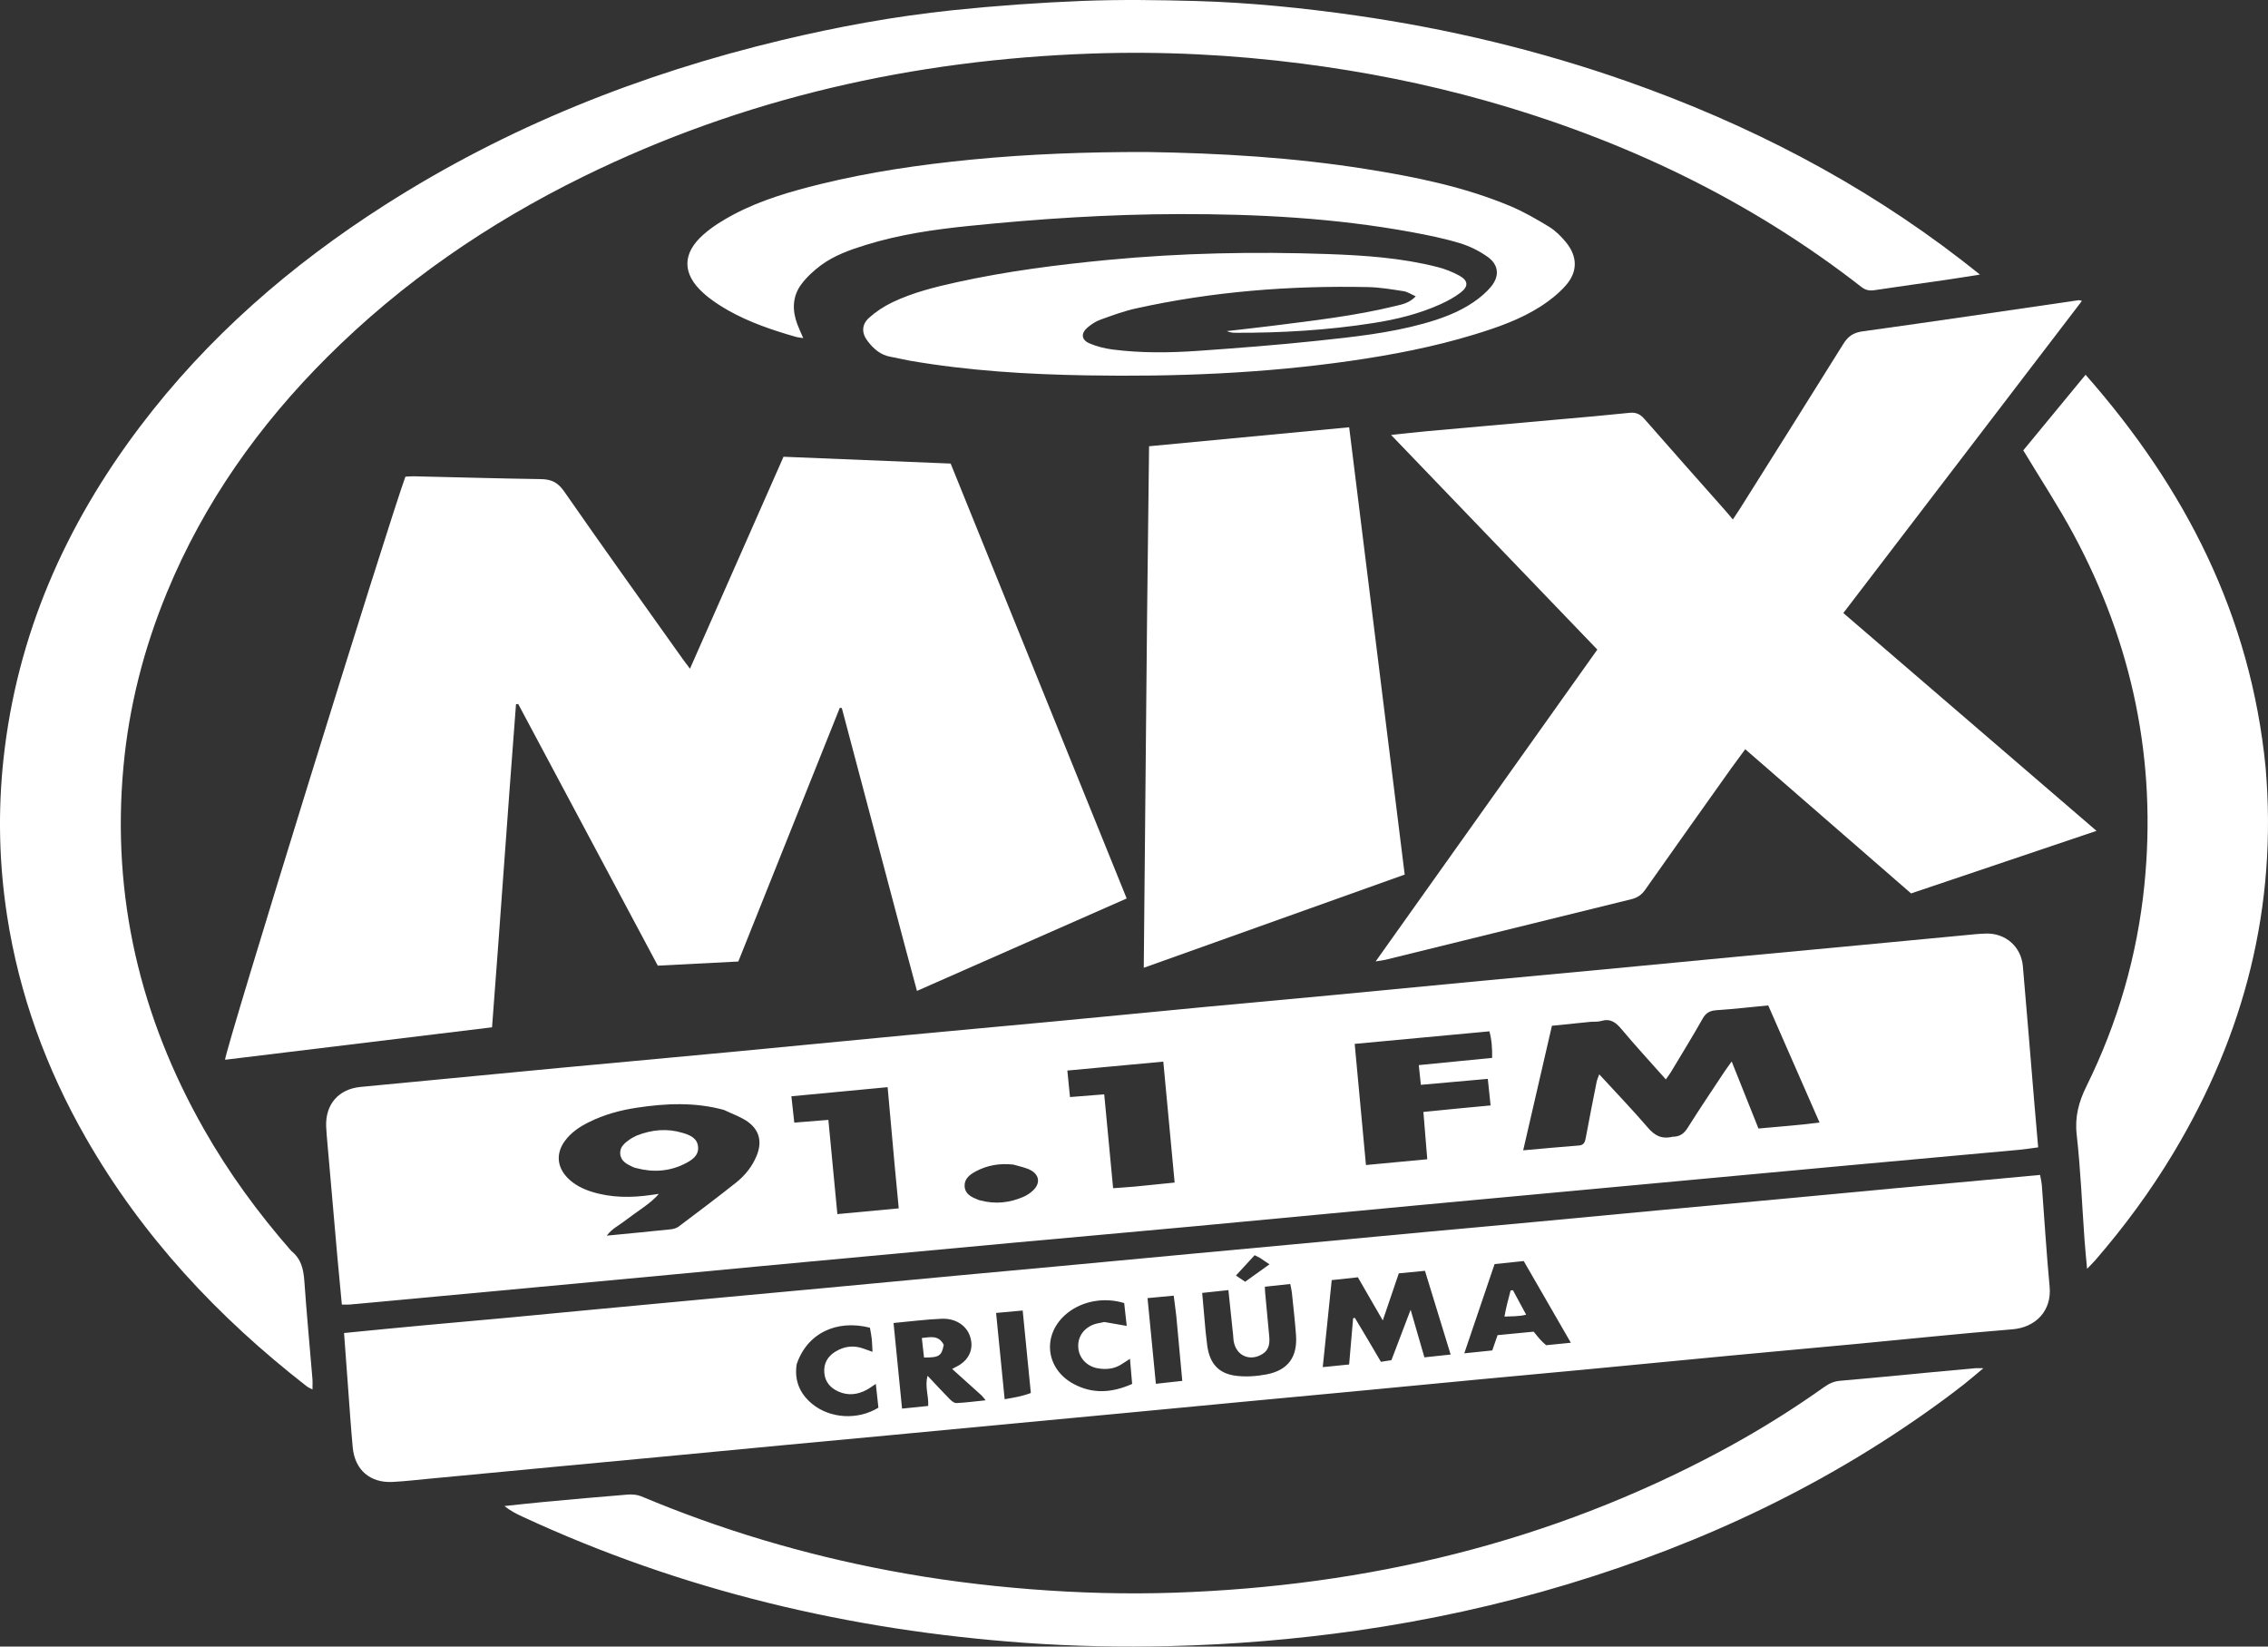
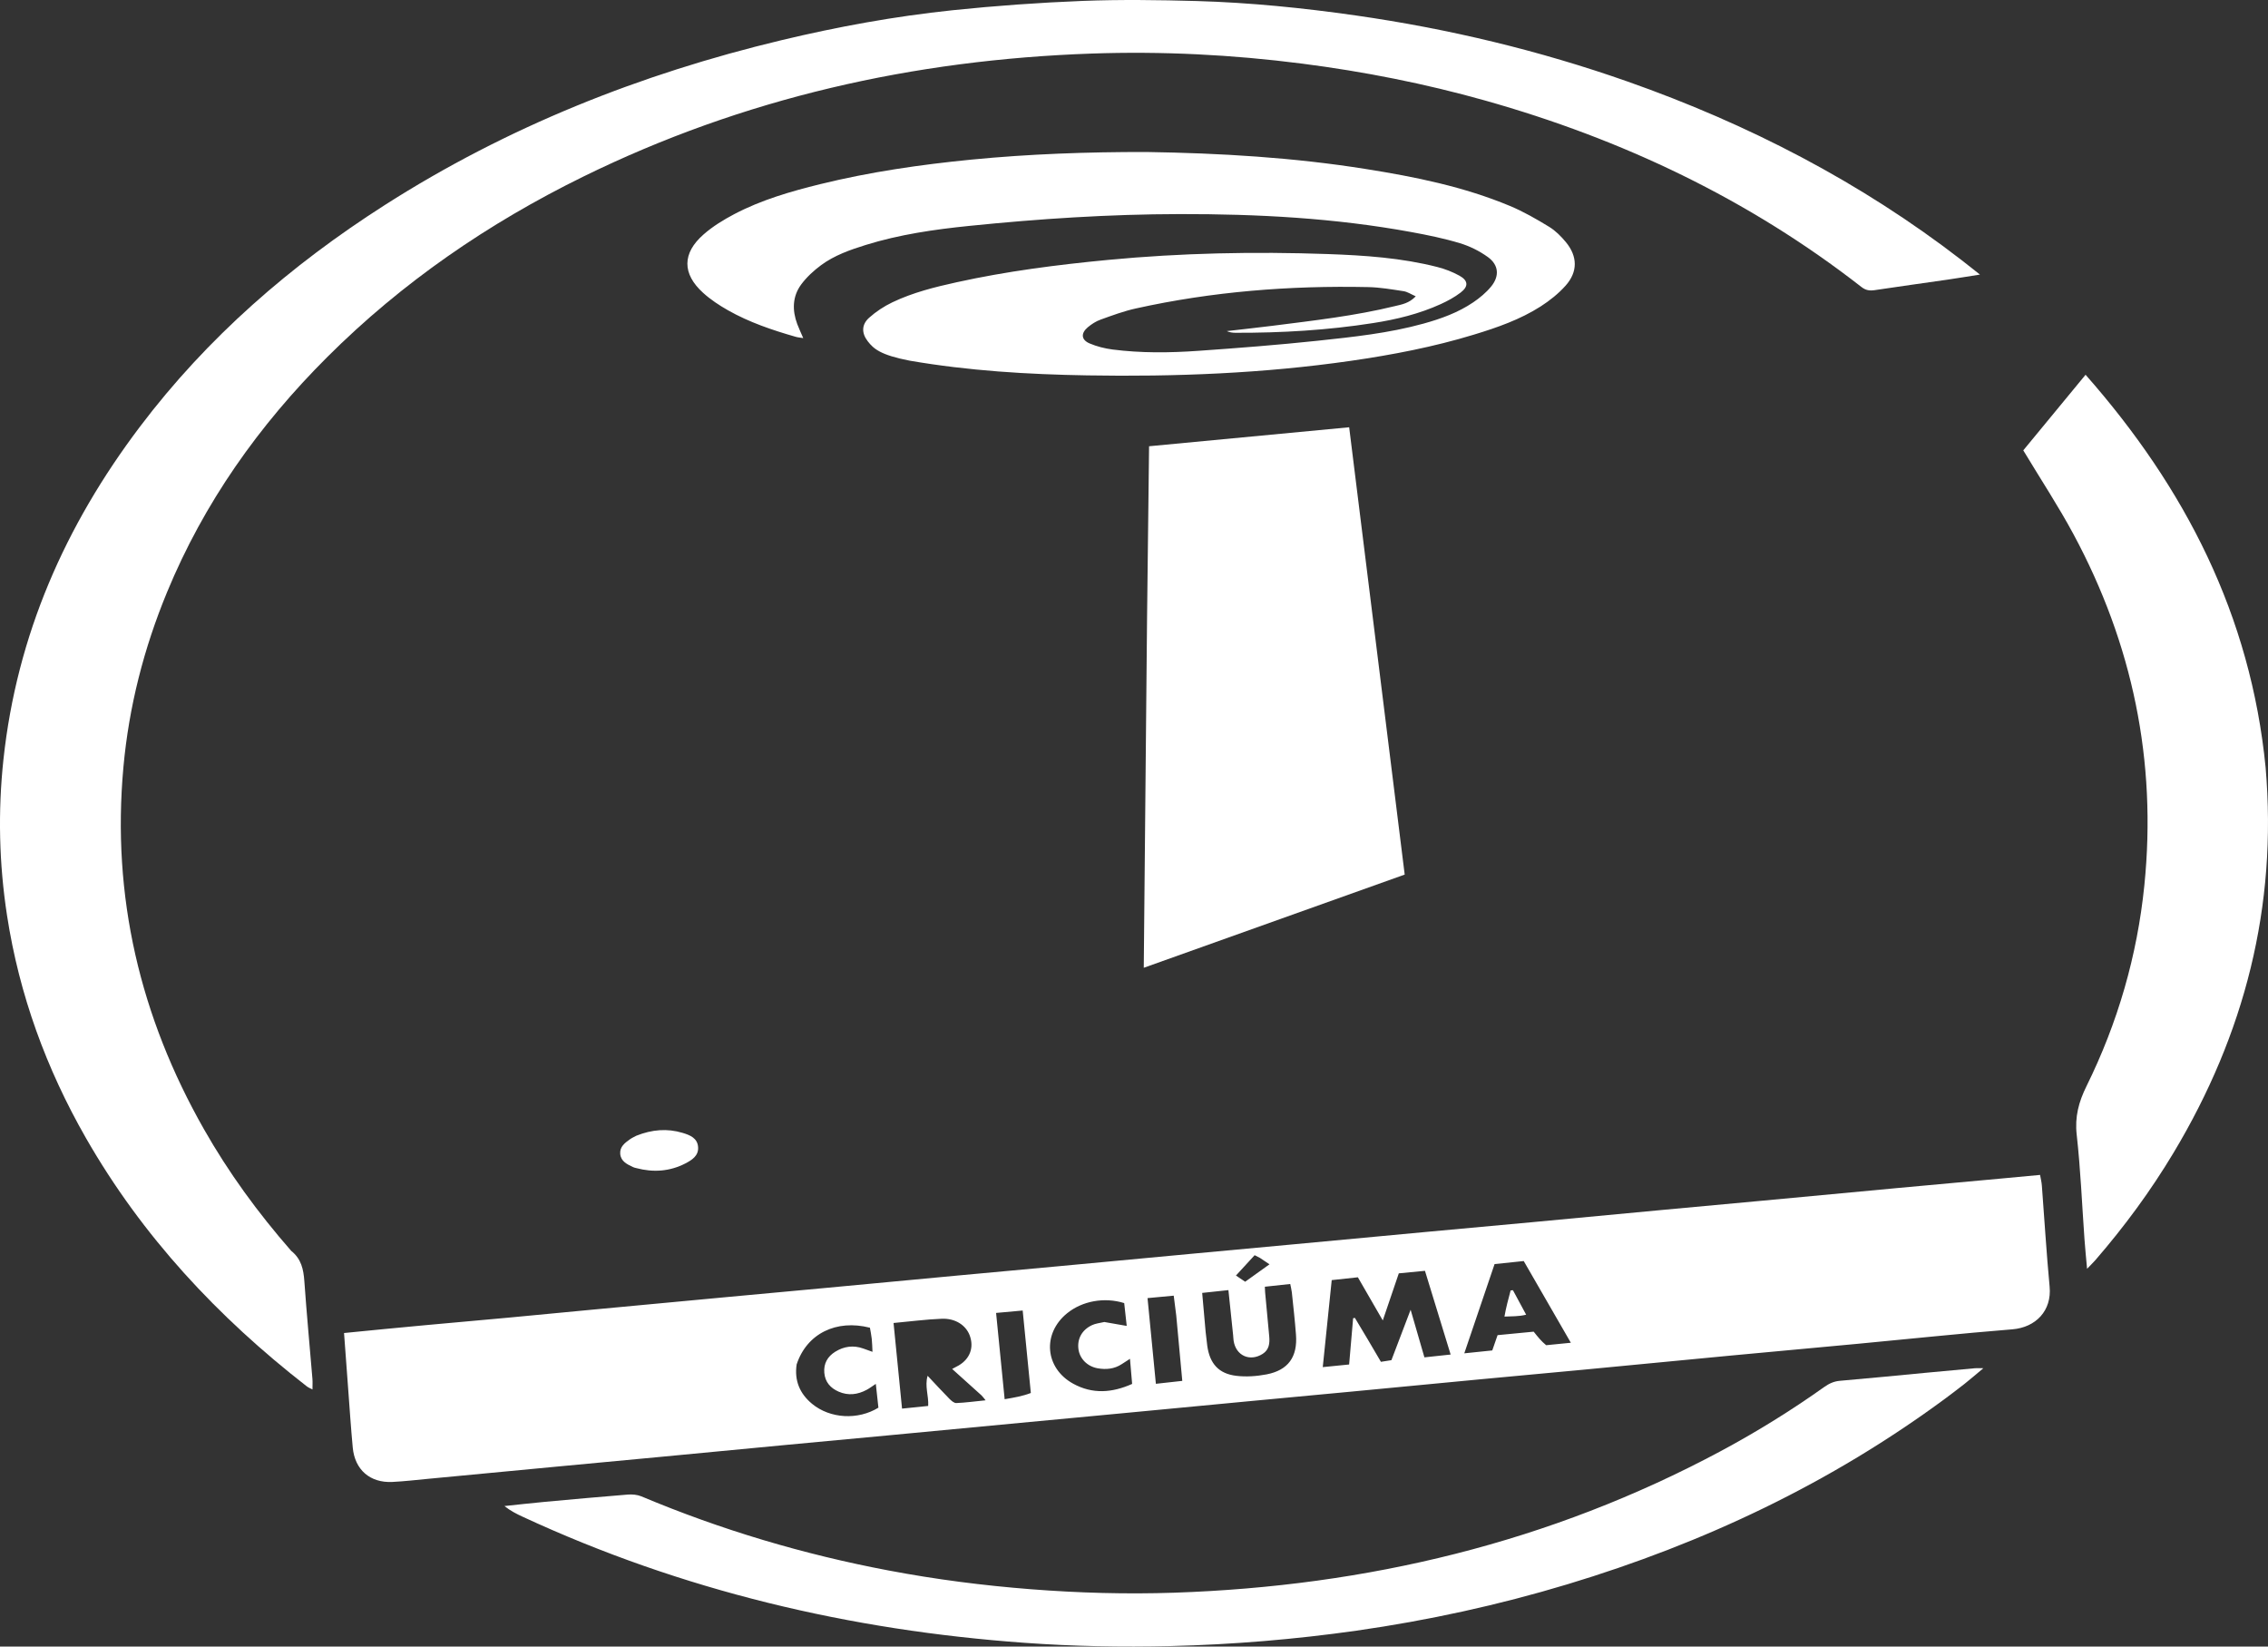
<svg xmlns="http://www.w3.org/2000/svg" width="62" height="45" viewBox="0 0 62 45" fill="none">
  <rect x="0" y="0" width="62" height="45" fill="#333333" stroke="none" />
-   <path d="M24.757 25.93C24.171 23.722 23.592 21.537 23.013 19.352C22.995 19.349 22.977 19.346 22.958 19.343C22.036 21.647 21.114 23.951 20.183 26.278C19.449 26.316 18.72 26.353 17.982 26.391C16.704 23.996 15.435 21.618 14.166 19.24C14.146 19.242 14.126 19.244 14.106 19.246C13.879 22.184 13.678 25.124 13.451 28.076C11.004 28.374 8.58 28.668 6.152 28.963C6.157 28.684 10.62 14.284 11.083 13.027C11.155 13.024 11.232 13.015 11.31 13.017C12.469 13.043 13.628 13.077 14.787 13.094C15.067 13.098 15.248 13.181 15.418 13.425C16.483 14.957 17.57 16.473 18.651 17.993C18.707 18.073 18.767 18.149 18.862 18.275C19.725 16.321 20.57 14.406 21.419 12.483C22.941 12.545 24.445 12.606 25.988 12.669C27.586 16.616 29.189 20.575 30.8 24.555C28.887 25.398 26.988 26.234 25.067 27.081C24.959 26.678 24.862 26.316 24.757 25.93Z" fill="white" />
-   <path d="M20.658 34.617C19.872 34.692 19.112 34.764 18.353 34.835C17.15 34.948 15.947 35.06 14.743 35.172C13.836 35.257 12.929 35.34 12.021 35.425C11.203 35.501 10.384 35.577 9.566 35.652C9.499 35.658 9.432 35.653 9.345 35.653C9.303 35.21 9.261 34.777 9.222 34.344C9.124 33.237 9.028 32.129 8.931 31.021C8.924 30.942 8.919 30.862 8.916 30.783C8.895 30.174 9.26 29.762 9.861 29.705C11.675 29.533 13.489 29.357 15.304 29.185C16.882 29.037 18.46 28.895 20.038 28.745C21.605 28.597 23.173 28.442 24.741 28.294C26.111 28.164 27.482 28.041 28.853 27.912C30.214 27.784 31.574 27.649 32.935 27.52C34.088 27.411 35.243 27.308 36.397 27.199C37.757 27.07 39.117 26.937 40.478 26.808C41.622 26.699 42.766 26.595 43.91 26.487C45.074 26.378 46.237 26.265 47.401 26.154C48.327 26.067 49.255 25.982 50.181 25.894C51.355 25.783 52.528 25.671 53.702 25.56C53.899 25.541 54.096 25.519 54.294 25.514C54.827 25.5 55.253 25.874 55.299 26.407C55.406 27.624 55.503 28.841 55.605 30.058C55.64 30.483 55.678 30.907 55.717 31.357C55.532 31.381 55.359 31.409 55.185 31.425C53.568 31.573 51.95 31.718 50.332 31.867C48.399 32.044 46.466 32.224 44.533 32.404C42.61 32.582 40.686 32.759 38.763 32.939C36.732 33.129 34.701 33.323 32.669 33.512C31.052 33.662 29.433 33.805 27.816 33.953C25.883 34.131 23.95 34.311 22.017 34.49C21.573 34.532 21.129 34.573 20.658 34.617ZM45.73 31.066C45.914 31.067 46.033 30.986 46.135 30.824C46.462 30.303 46.807 29.794 47.146 29.281C47.199 29.202 47.257 29.126 47.339 29.01C47.592 29.642 47.829 30.235 48.071 30.842C48.627 30.788 49.173 30.754 49.741 30.679C49.262 29.586 48.801 28.536 48.338 27.478C47.846 27.525 47.384 27.578 46.921 27.609C46.745 27.621 46.637 27.678 46.547 27.836C46.269 28.328 45.972 28.809 45.681 29.294C45.643 29.359 45.596 29.418 45.539 29.5C45.121 29.029 44.711 28.585 44.324 28.123C44.168 27.937 44.02 27.829 43.772 27.903C43.679 27.931 43.575 27.918 43.476 27.927C43.125 27.962 42.774 27.999 42.425 28.034C42.16 29.182 41.903 30.296 41.639 31.438C42.18 31.39 42.672 31.344 43.164 31.306C43.31 31.294 43.33 31.201 43.352 31.086C43.446 30.579 43.546 30.073 43.647 29.567C43.659 29.507 43.687 29.451 43.718 29.361C44.18 29.863 44.627 30.328 45.046 30.816C45.226 31.024 45.406 31.142 45.73 31.066ZM19.79 30.334C19 30.117 18.202 30.153 17.405 30.274C16.953 30.342 16.515 30.462 16.103 30.666C15.853 30.79 15.622 30.941 15.451 31.169C15.194 31.509 15.219 31.888 15.516 32.191C15.701 32.38 15.93 32.493 16.179 32.571C16.709 32.737 17.25 32.737 17.794 32.659C17.866 32.648 17.938 32.638 18.01 32.628C17.876 32.788 17.719 32.903 17.562 33.017C17.393 33.139 17.221 33.256 17.057 33.383C16.908 33.498 16.729 33.58 16.587 33.77C17.202 33.71 17.773 33.656 18.343 33.596C18.418 33.588 18.5 33.562 18.559 33.517C19.081 33.124 19.604 32.731 20.116 32.325C20.366 32.126 20.566 31.879 20.688 31.577C20.836 31.208 20.763 30.886 20.439 30.655C20.257 30.526 20.037 30.451 19.79 30.334ZM39.755 30.305C40.078 30.275 40.4 30.244 40.748 30.211C40.721 29.952 40.697 29.721 40.672 29.485C40.039 29.542 39.444 29.595 38.842 29.648C38.821 29.454 38.805 29.298 38.785 29.109C39.458 29.043 40.122 28.977 40.79 28.912C40.795 28.652 40.779 28.421 40.716 28.186C39.48 28.301 38.272 28.413 37.033 28.529C37.137 29.644 37.238 30.735 37.341 31.84C37.915 31.786 38.453 31.735 39.017 31.682C38.98 31.241 38.946 30.821 38.911 30.389C39.191 30.36 39.446 30.334 39.755 30.305ZM31.042 32.427C31.393 32.391 31.744 32.356 32.111 32.319C32.006 31.2 31.904 30.111 31.801 29.014C30.908 29.097 30.055 29.176 29.178 29.258C29.203 29.516 29.226 29.746 29.25 29.982C29.582 29.955 29.874 29.932 30.186 29.908C30.267 30.766 30.347 31.61 30.429 32.473C30.636 32.459 30.812 32.447 31.042 32.427ZM24.453 31.801C24.391 31.112 24.329 30.423 24.265 29.712C23.37 29.797 22.51 29.878 21.634 29.961C21.663 30.223 21.687 30.445 21.713 30.681C22.037 30.655 22.33 30.632 22.645 30.606C22.728 31.47 22.809 32.314 22.891 33.181C23.461 33.127 23.999 33.077 24.569 33.024C24.532 32.621 24.496 32.239 24.453 31.801ZM27.702 31.828C27.339 31.787 26.992 31.842 26.669 32.016C26.506 32.104 26.356 32.221 26.37 32.424C26.385 32.644 26.572 32.723 26.751 32.794C26.769 32.801 26.789 32.804 26.808 32.809C27.206 32.913 27.594 32.874 27.968 32.713C28.066 32.671 28.162 32.609 28.239 32.536C28.435 32.352 28.422 32.127 28.194 31.991C28.062 31.913 27.9 31.886 27.702 31.828Z" fill="white" />
  <path d="M7.961 34.186C8.24 34.409 8.297 34.696 8.32 35.015C8.383 35.906 8.467 36.796 8.541 37.686C8.548 37.774 8.542 37.862 8.542 37.974C8.483 37.942 8.43 37.922 8.386 37.888C5.957 36 3.889 33.789 2.351 31.105C1.265 29.209 0.526 27.186 0.193 25.024C-0.026 23.604 -0.059 22.179 0.095 20.748C0.461 17.356 1.784 14.362 3.823 11.665C5.67 9.221 7.946 7.247 10.517 5.605C13.867 3.465 17.506 2.022 21.36 1.099C22.902 0.73 24.461 0.445 26.037 0.28C27.218 0.157 28.405 0.072 29.592 0.025C30.631 -0.015 31.673 -0.001 32.712 0.028C34.168 0.07 35.616 0.216 37.059 0.422C39.596 0.785 42.075 1.378 44.492 2.228C47.787 3.388 50.857 4.972 53.629 7.113C53.778 7.228 53.924 7.345 54.126 7.504C53.793 7.556 53.519 7.602 53.244 7.642C52.578 7.738 51.911 7.83 51.245 7.93C51.11 7.95 51.002 7.934 50.888 7.845C47.804 5.441 44.342 3.801 40.593 2.746C38.95 2.284 37.282 1.955 35.59 1.738C33.679 1.493 31.761 1.397 29.837 1.464C24.977 1.634 20.323 2.677 15.94 4.829C13.349 6.102 10.993 7.715 8.944 9.76C7.078 11.622 5.576 13.739 4.565 16.188C3.932 17.721 3.525 19.31 3.374 20.964C3.051 24.499 3.829 27.788 5.575 30.86C6.249 32.047 7.049 33.143 7.961 34.186Z" fill="white" />
  <path d="M13.887 36.012C14.683 35.937 15.452 35.863 16.221 35.79C17.415 35.678 18.608 35.566 19.801 35.455C20.738 35.367 21.675 35.282 22.612 35.195C23.815 35.082 25.018 34.968 26.221 34.856C27.158 34.769 28.096 34.685 29.033 34.597C30.226 34.486 31.419 34.373 32.612 34.262C33.539 34.175 34.467 34.09 35.394 34.004C36.607 33.891 37.82 33.776 39.033 33.664C39.98 33.576 40.927 33.491 41.874 33.403C43.057 33.293 44.24 33.18 45.424 33.069C46.351 32.982 47.278 32.898 48.205 32.812C49.418 32.698 50.631 32.583 51.844 32.471C52.791 32.383 53.738 32.297 54.685 32.211C55.039 32.178 55.393 32.145 55.769 32.11C55.787 32.212 55.811 32.306 55.818 32.401C55.889 33.321 55.943 34.244 56.03 35.163C56.093 35.821 55.651 36.278 55.012 36.33C53.6 36.444 52.191 36.593 50.781 36.726C49.628 36.834 48.473 36.938 47.319 37.047C45.959 37.175 44.598 37.308 43.238 37.438C42.311 37.526 41.383 37.61 40.456 37.697C39.283 37.808 38.11 37.921 36.936 38.033C36.019 38.119 35.102 38.204 34.185 38.291C32.992 38.404 31.799 38.518 30.605 38.631C29.698 38.717 28.791 38.801 27.884 38.887C26.691 38.999 25.497 39.114 24.304 39.226C23.377 39.314 22.45 39.398 21.523 39.486C20.35 39.597 19.177 39.71 18.003 39.821C17.076 39.909 16.149 39.994 15.222 40.082C14.049 40.193 12.875 40.305 11.702 40.416C11.376 40.447 11.051 40.485 10.725 40.501C10.117 40.531 9.7 40.169 9.643 39.562C9.593 39.028 9.558 38.492 9.518 37.958C9.481 37.463 9.445 36.969 9.405 36.431C10.892 36.282 12.376 36.146 13.887 36.012ZM37.391 36.607C37.511 36.81 37.63 37.013 37.75 37.218C37.862 37.2 37.949 37.187 38.037 37.173C38.207 36.727 38.373 36.292 38.562 35.795C38.701 36.276 38.819 36.682 38.939 37.096C39.187 37.069 39.41 37.045 39.656 37.019C39.417 36.242 39.186 35.489 38.954 34.731C38.7 34.756 38.476 34.777 38.239 34.8C38.097 35.218 37.957 35.628 37.801 36.087C37.556 35.663 37.336 35.282 37.12 34.908C36.864 34.936 36.64 34.96 36.405 34.985C36.323 35.778 36.244 36.552 36.16 37.363C36.423 37.337 36.652 37.314 36.881 37.291C36.92 36.844 36.955 36.436 36.99 36.027C37.006 36.024 37.022 36.021 37.038 36.017C37.148 36.202 37.258 36.386 37.391 36.607ZM26.832 38.136C26.57 37.9 26.308 37.665 26.029 37.413C26.111 37.37 26.163 37.344 26.212 37.315C26.517 37.133 26.629 36.826 26.51 36.5C26.407 36.221 26.12 36.026 25.745 36.041C25.314 36.058 24.884 36.115 24.427 36.157C24.506 36.949 24.581 37.712 24.659 38.497C24.922 38.47 25.144 38.447 25.374 38.424C25.39 38.141 25.275 37.885 25.358 37.6C25.572 37.827 25.759 38.031 25.954 38.229C26.006 38.281 26.081 38.348 26.143 38.345C26.402 38.334 26.66 38.298 26.943 38.27C26.898 38.212 26.881 38.188 26.832 38.136ZM32.958 36.397C32.973 36.525 32.986 36.653 33.003 36.781C33.071 37.267 33.315 37.544 33.798 37.601C34.067 37.633 34.353 37.613 34.621 37.562C35.215 37.448 35.475 37.084 35.428 36.475C35.399 36.09 35.355 35.705 35.315 35.321C35.307 35.247 35.287 35.175 35.271 35.091C35.025 35.117 34.804 35.141 34.577 35.166C34.58 35.236 34.581 35.274 34.584 35.313C34.622 35.718 34.661 36.122 34.697 36.527C34.713 36.712 34.694 36.888 34.519 37C34.168 37.224 33.783 37.05 33.723 36.64C33.716 36.591 33.715 36.541 33.71 36.492C33.668 36.089 33.626 35.687 33.581 35.258C33.333 35.285 33.105 35.309 32.864 35.335C32.895 35.692 32.924 36.017 32.958 36.397ZM42.267 36.764C42.48 36.742 42.694 36.721 42.942 36.697C42.501 35.932 42.082 35.206 41.654 34.464C41.384 34.492 41.122 34.52 40.857 34.547C40.582 35.359 40.312 36.153 40.029 36.986C40.311 36.957 40.552 36.932 40.794 36.907C40.844 36.762 40.889 36.634 40.939 36.489C41.285 36.456 41.625 36.423 41.926 36.394C42.043 36.541 42.132 36.653 42.267 36.764ZM21.778 37.288C21.712 37.73 21.862 38.088 22.202 38.368C22.693 38.772 23.453 38.816 24.013 38.471C23.991 38.266 23.968 38.056 23.942 37.821C23.841 37.888 23.771 37.941 23.695 37.982C23.447 38.116 23.188 38.148 22.925 38.033C22.702 37.935 22.555 37.771 22.534 37.517C22.512 37.263 22.625 37.072 22.832 36.943C23.071 36.794 23.33 36.758 23.6 36.855C23.677 36.883 23.754 36.91 23.851 36.945C23.844 36.808 23.843 36.699 23.831 36.591C23.82 36.486 23.797 36.381 23.781 36.286C22.862 36.052 22.057 36.445 21.778 37.288ZM30.189 36.13C30.387 36.165 30.586 36.199 30.801 36.237C30.779 36.035 30.755 35.82 30.732 35.613C30.191 35.444 29.587 35.555 29.173 35.89C28.485 36.447 28.563 37.393 29.341 37.818C29.867 38.105 30.401 38.067 30.949 37.822C30.93 37.597 30.912 37.385 30.89 37.136C30.791 37.2 30.727 37.241 30.664 37.282C30.461 37.415 30.237 37.435 30.007 37.395C29.719 37.344 29.511 37.127 29.48 36.863C29.447 36.583 29.581 36.342 29.854 36.215C29.942 36.174 30.042 36.161 30.189 36.13ZM28.18 38.07C28.106 37.324 28.033 36.578 27.957 35.816C27.703 35.839 27.481 35.859 27.23 35.882C27.308 36.675 27.385 37.445 27.464 38.24C27.729 38.195 27.949 38.158 28.18 38.07ZM32.155 35.954C32.133 35.779 32.11 35.605 32.086 35.41C31.844 35.432 31.622 35.453 31.37 35.477C31.447 36.271 31.522 37.036 31.598 37.819C31.852 37.791 32.075 37.766 32.32 37.739C32.265 37.149 32.212 36.578 32.155 35.954ZM34.443 34.378C34.392 34.352 34.341 34.326 34.298 34.304C34.123 34.494 33.96 34.672 33.787 34.86C33.856 34.906 33.943 34.965 34.039 35.029C34.258 34.872 34.469 34.721 34.704 34.553C34.606 34.487 34.542 34.444 34.443 34.378Z" fill="white" />
-   <path d="M47.326 20.998C46.533 22.116 45.748 23.214 44.973 24.318C44.874 24.458 44.759 24.535 44.597 24.575C42.358 25.125 40.119 25.678 37.88 26.229C37.814 26.246 37.746 26.252 37.606 26.275C39.644 23.409 41.646 20.593 43.666 17.753C41.797 15.808 39.931 13.867 38.027 11.886C38.404 11.847 38.724 11.81 39.046 11.781C40.249 11.673 41.453 11.567 42.656 11.459C43.288 11.403 43.919 11.348 44.55 11.282C44.727 11.264 44.84 11.32 44.956 11.453C45.687 12.29 46.427 13.12 47.163 13.952C47.228 14.025 47.289 14.1 47.37 14.197C47.453 14.072 47.514 13.984 47.571 13.893C48.511 12.398 49.454 10.905 50.387 9.405C50.517 9.196 50.658 9.091 50.916 9.056C52.887 8.784 54.855 8.49 56.824 8.204C56.841 8.201 56.86 8.211 56.914 8.223C54.738 11.069 52.571 13.903 50.391 16.754C52.697 18.738 54.987 20.707 57.312 22.707C55.595 23.287 53.929 23.849 52.243 24.417C50.74 23.111 49.237 21.804 47.709 20.476C47.58 20.651 47.459 20.816 47.326 20.998Z" fill="white" />
  <path d="M31.357 16.896C31.376 15.32 31.394 13.773 31.412 12.196C33.234 12.023 35.042 11.851 36.882 11.677C37.389 15.761 37.892 19.814 38.4 23.902C36.038 24.745 33.676 25.589 31.267 26.449C31.297 23.249 31.326 20.087 31.357 16.896Z" fill="white" />
-   <path d="M31.334 4.154C33.367 4.185 35.363 4.304 37.344 4.62C38.685 4.833 40.015 5.102 41.276 5.628C41.648 5.783 42.003 5.988 42.349 6.199C42.522 6.305 42.676 6.459 42.807 6.618C43.128 7.008 43.135 7.429 42.799 7.806C42.604 8.025 42.365 8.215 42.118 8.374C41.555 8.734 40.926 8.953 40.29 9.146C39.189 9.482 38.062 9.698 36.924 9.862C34.534 10.206 32.131 10.3 29.721 10.259C28.095 10.232 26.474 10.134 24.868 9.857C24.693 9.826 24.52 9.781 24.345 9.751C24.071 9.703 23.881 9.533 23.721 9.326C23.55 9.104 23.55 8.872 23.759 8.684C23.947 8.515 24.169 8.37 24.397 8.261C24.954 7.995 25.552 7.846 26.152 7.714C27.517 7.413 28.901 7.236 30.292 7.103C32.289 6.913 34.289 6.873 36.291 6.943C37.3 6.979 38.31 7.046 39.295 7.298C39.504 7.351 39.711 7.432 39.899 7.536C40.139 7.67 40.148 7.83 39.926 7.998C39.762 8.123 39.576 8.224 39.388 8.31C38.798 8.579 38.171 8.731 37.534 8.83C36.289 9.025 35.033 9.099 33.773 9.095C33.695 9.095 33.616 9.084 33.536 9.049C33.955 9 34.373 8.956 34.791 8.903C35.911 8.76 37.033 8.635 38.132 8.366C38.319 8.321 38.519 8.291 38.702 8.098C38.572 8.041 38.475 7.974 38.37 7.958C38.048 7.909 37.722 7.852 37.397 7.846C35.261 7.801 33.141 7.967 31.051 8.43C30.724 8.502 30.406 8.62 30.09 8.734C29.962 8.779 29.84 8.858 29.735 8.946C29.542 9.109 29.557 9.289 29.787 9.386C29.984 9.47 30.201 9.524 30.414 9.552C31.193 9.652 31.977 9.643 32.759 9.588C33.845 9.512 34.932 9.428 36.015 9.313C36.989 9.209 37.966 9.107 38.915 8.844C39.394 8.711 39.861 8.543 40.275 8.262C40.453 8.141 40.626 7.997 40.762 7.832C40.996 7.547 40.972 7.241 40.675 7.026C40.446 6.861 40.18 6.728 39.91 6.647C39.476 6.515 39.027 6.424 38.58 6.342C36.487 5.958 34.373 5.847 32.249 5.851C30.324 5.854 28.407 5.979 26.494 6.174C25.538 6.271 24.587 6.409 23.665 6.695C23.238 6.828 22.814 6.977 22.451 7.243C22.247 7.393 22.051 7.573 21.901 7.776C21.661 8.103 21.654 8.479 21.794 8.856C21.839 8.975 21.894 9.092 21.958 9.24C21.873 9.226 21.811 9.222 21.752 9.205C21.113 9.022 20.483 8.809 19.903 8.481C19.663 8.345 19.427 8.19 19.223 8.005C18.645 7.483 18.645 6.921 19.235 6.406C19.485 6.186 19.779 6.007 20.075 5.851C20.816 5.462 21.617 5.231 22.425 5.032C23.784 4.698 25.164 4.499 26.556 4.362C28.135 4.208 29.719 4.152 31.334 4.154Z" fill="white" />
+   <path d="M31.334 4.154C33.367 4.185 35.363 4.304 37.344 4.62C38.685 4.833 40.015 5.102 41.276 5.628C41.648 5.783 42.003 5.988 42.349 6.199C42.522 6.305 42.676 6.459 42.807 6.618C43.128 7.008 43.135 7.429 42.799 7.806C42.604 8.025 42.365 8.215 42.118 8.374C41.555 8.734 40.926 8.953 40.29 9.146C39.189 9.482 38.062 9.698 36.924 9.862C34.534 10.206 32.131 10.3 29.721 10.259C28.095 10.232 26.474 10.134 24.868 9.857C24.071 9.703 23.881 9.533 23.721 9.326C23.55 9.104 23.55 8.872 23.759 8.684C23.947 8.515 24.169 8.37 24.397 8.261C24.954 7.995 25.552 7.846 26.152 7.714C27.517 7.413 28.901 7.236 30.292 7.103C32.289 6.913 34.289 6.873 36.291 6.943C37.3 6.979 38.31 7.046 39.295 7.298C39.504 7.351 39.711 7.432 39.899 7.536C40.139 7.67 40.148 7.83 39.926 7.998C39.762 8.123 39.576 8.224 39.388 8.31C38.798 8.579 38.171 8.731 37.534 8.83C36.289 9.025 35.033 9.099 33.773 9.095C33.695 9.095 33.616 9.084 33.536 9.049C33.955 9 34.373 8.956 34.791 8.903C35.911 8.76 37.033 8.635 38.132 8.366C38.319 8.321 38.519 8.291 38.702 8.098C38.572 8.041 38.475 7.974 38.37 7.958C38.048 7.909 37.722 7.852 37.397 7.846C35.261 7.801 33.141 7.967 31.051 8.43C30.724 8.502 30.406 8.62 30.09 8.734C29.962 8.779 29.84 8.858 29.735 8.946C29.542 9.109 29.557 9.289 29.787 9.386C29.984 9.47 30.201 9.524 30.414 9.552C31.193 9.652 31.977 9.643 32.759 9.588C33.845 9.512 34.932 9.428 36.015 9.313C36.989 9.209 37.966 9.107 38.915 8.844C39.394 8.711 39.861 8.543 40.275 8.262C40.453 8.141 40.626 7.997 40.762 7.832C40.996 7.547 40.972 7.241 40.675 7.026C40.446 6.861 40.18 6.728 39.91 6.647C39.476 6.515 39.027 6.424 38.58 6.342C36.487 5.958 34.373 5.847 32.249 5.851C30.324 5.854 28.407 5.979 26.494 6.174C25.538 6.271 24.587 6.409 23.665 6.695C23.238 6.828 22.814 6.977 22.451 7.243C22.247 7.393 22.051 7.573 21.901 7.776C21.661 8.103 21.654 8.479 21.794 8.856C21.839 8.975 21.894 9.092 21.958 9.24C21.873 9.226 21.811 9.222 21.752 9.205C21.113 9.022 20.483 8.809 19.903 8.481C19.663 8.345 19.427 8.19 19.223 8.005C18.645 7.483 18.645 6.921 19.235 6.406C19.485 6.186 19.779 6.007 20.075 5.851C20.816 5.462 21.617 5.231 22.425 5.032C23.784 4.698 25.164 4.499 26.556 4.362C28.135 4.208 29.719 4.152 31.334 4.154Z" fill="white" />
  <path d="M61.935 20.977C62.26 24.783 61.358 28.269 59.419 31.503C58.795 32.544 58.078 33.518 57.284 34.435C57.222 34.506 57.154 34.572 57.054 34.676C57.027 34.371 57.001 34.119 56.983 33.866C56.915 32.916 56.877 31.962 56.771 31.016C56.715 30.525 56.825 30.116 57.038 29.685C57.893 27.953 58.425 26.118 58.62 24.195C58.964 20.798 58.296 17.597 56.681 14.597C56.268 13.83 55.787 13.1 55.31 12.308C55.85 11.653 56.42 10.962 57.013 10.242C59.739 13.336 61.527 16.822 61.935 20.977Z" fill="white" />
  <path d="M53.195 38.209C50.042 40.539 46.572 42.175 42.852 43.297C40.962 43.867 39.039 44.286 37.085 44.565C35.396 44.805 33.701 44.945 31.995 44.987C30.666 45.019 29.339 44.993 28.014 44.898C23.239 44.556 18.647 43.472 14.29 41.453C14.121 41.375 13.954 41.291 13.79 41.16C14.155 41.121 14.519 41.08 14.884 41.046C15.643 40.976 16.403 40.907 17.163 40.846C17.285 40.837 17.422 40.849 17.533 40.895C19.715 41.812 21.97 42.482 24.293 42.921C25.578 43.165 26.874 43.331 28.178 43.433C29.484 43.535 30.792 43.572 32.099 43.528C37.363 43.35 42.369 42.159 47.036 39.661C48.016 39.136 48.96 38.552 49.866 37.908C49.999 37.814 50.13 37.751 50.297 37.737C51.086 37.67 51.875 37.59 52.663 37.516C53.107 37.474 53.551 37.433 53.995 37.393C54.043 37.389 54.092 37.393 54.219 37.393C54.017 37.562 53.865 37.692 53.709 37.817C53.546 37.946 53.378 38.07 53.195 38.209Z" fill="white" />
  <path d="M17.395 31.039C17.823 30.869 18.239 30.834 18.66 30.961C18.86 31.021 19.07 31.103 19.084 31.355C19.098 31.586 18.917 31.702 18.741 31.794C18.31 32.017 17.857 32.047 17.392 31.923C17.363 31.916 17.333 31.91 17.307 31.897C17.145 31.82 16.973 31.742 16.955 31.535C16.939 31.342 17.081 31.235 17.22 31.137C17.268 31.102 17.323 31.078 17.395 31.039Z" fill="white" />
-   <path d="M25.799 36.753C25.741 37.059 25.671 37.103 25.26 37.101C25.241 36.933 25.222 36.762 25.2 36.567C25.439 36.544 25.656 36.48 25.799 36.753Z" fill="white" />
  <path d="M41.127 35.982C41.17 35.735 41.233 35.501 41.296 35.267C41.317 35.265 41.338 35.263 41.359 35.261C41.473 35.472 41.587 35.683 41.72 35.93C41.511 35.983 41.325 35.971 41.127 35.982Z" fill="white" />
</svg>